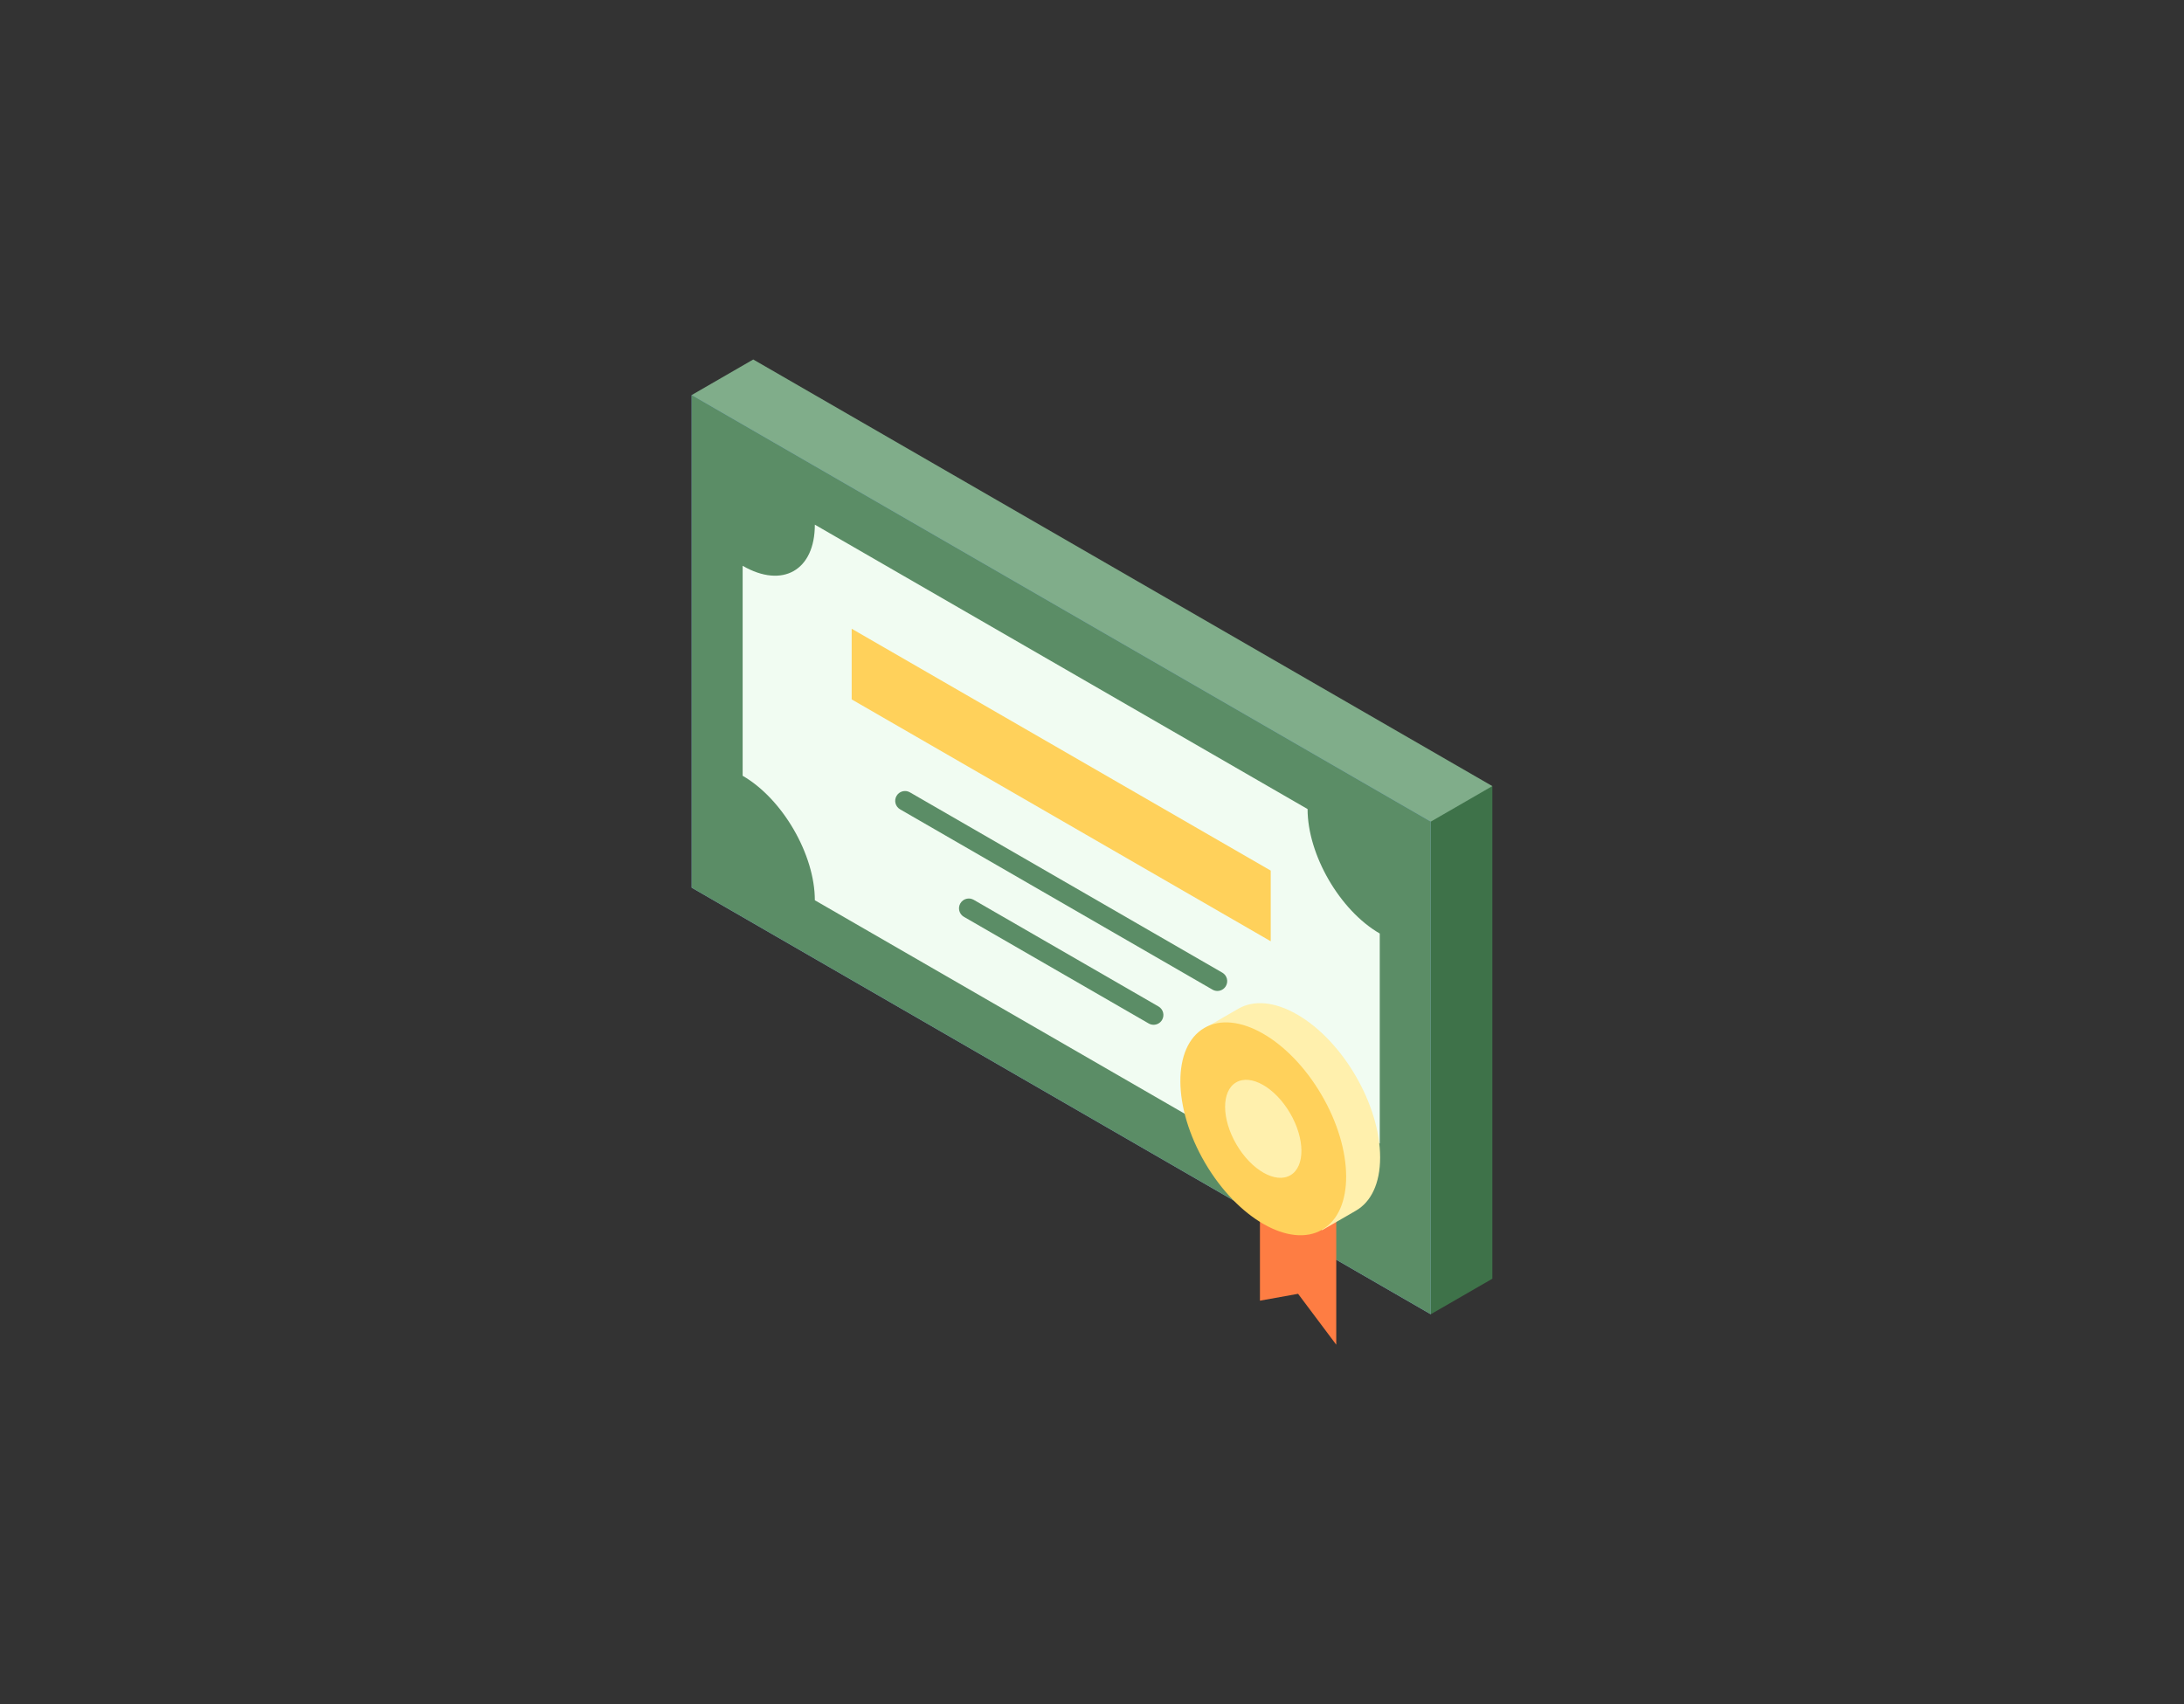
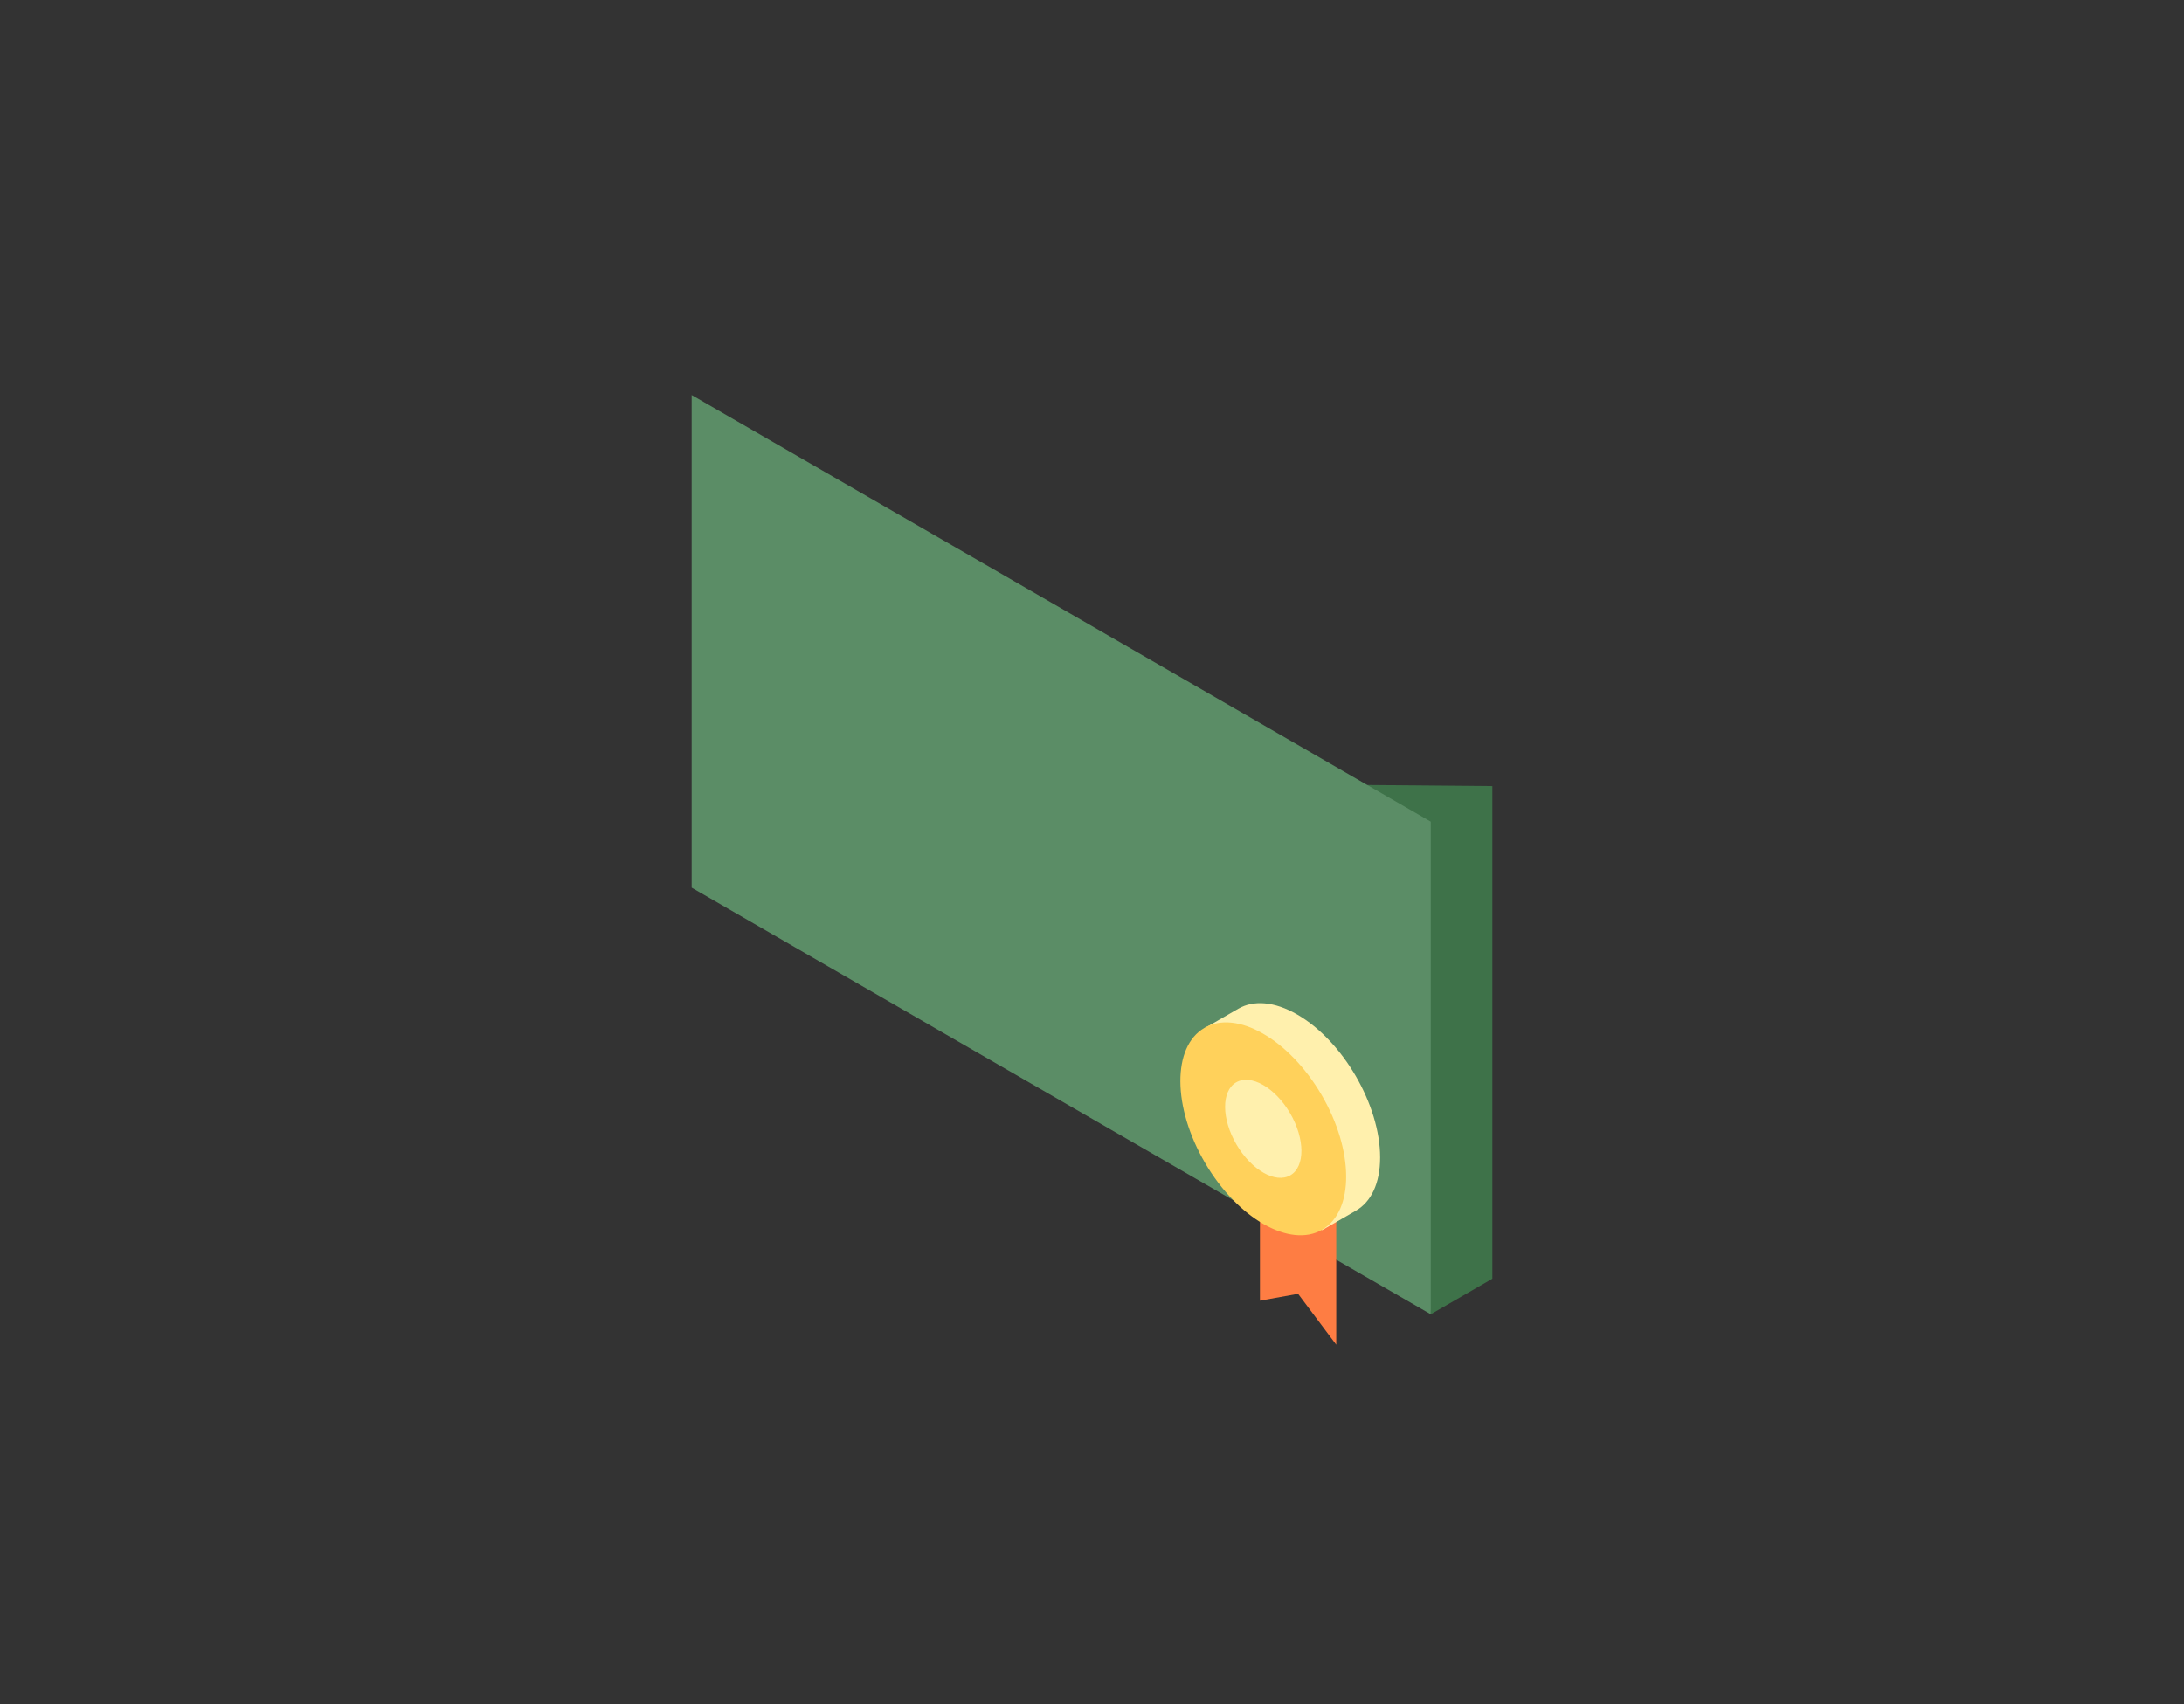
<svg xmlns="http://www.w3.org/2000/svg" width="164" height="128" viewBox="0 0 164 128" fill="none">
  <rect x="0" y="0" width="164" height="128" fill="#333333" stroke="none" />
  <mask id="mask0_236_549" style="mask-type:alpha" maskUnits="userSpaceOnUse" x="0" y="0" width="164" height="128">
    <path d="M0.5 0H163.5V128H0.5V0Z" fill="#E5E5E5" />
    <path d="M1 0.5H163V127.5H1V0.5Z" stroke="black" stroke-opacity="0.3" />
  </mask>
  <g mask="url(#mask0_236_549)">
</g>
  <path d="M112.063 59.043V96.043L107.438 98.713L102.669 58.96L112.063 59.043Z" fill="#3E7249" />
-   <path d="M51.938 29.672L56.562 27L112.062 59.043L107.438 61.713L81.083 57.112L51.938 29.672Z" fill="#80AD8A" />
-   <path d="M107.438 98.713L51.938 66.672V29.672L107.438 61.713V98.713Z" fill="#82AEE3" />
  <path d="M107.438 98.713L51.938 66.672V29.672L107.438 61.713V98.713Z" fill="#5B8D66" />
-   <path d="M98.188 60.767L61.188 39.407C61.188 42.842 58.761 44.225 55.767 42.497V58.268C58.761 59.996 61.188 64.182 61.188 67.617L98.188 88.978C98.188 85.543 100.614 84.159 103.608 85.888V70.116C100.614 68.388 98.188 64.202 98.188 60.767Z" fill="#F1FCF2" />
-   <path d="M95.421 70.697L63.954 52.531V47.224L95.421 65.39V70.697Z" fill="#FFD15B" />
  <path d="M100.341 101L97.476 97.177L94.611 97.692V81.652L100.341 84.96V101Z" fill="#FE7D43" />
  <path d="M99.273 92.401L101.827 90.926L101.827 90.925C102.945 90.279 103.636 88.9 103.636 86.936C103.636 82.992 100.849 78.185 97.412 76.201C95.686 75.204 94.124 75.109 92.997 75.76L92.997 75.76L90.443 77.234L99.273 92.401Z" fill="#FFF0AD" />
  <path d="M99.292 92.357C101.706 90.944 101.68 86.408 99.232 82.226C96.785 78.044 92.844 75.799 90.429 77.212C88.015 78.625 88.041 83.16 90.489 87.343C92.936 91.525 96.877 93.77 99.292 92.357Z" fill="#FFD15B" />
  <path d="M96.9 88.27C98.012 87.62 98 85.532 96.873 83.607C95.747 81.681 93.932 80.648 92.821 81.298C91.709 81.949 91.722 84.037 92.848 85.962C93.975 87.887 95.789 88.921 96.9 88.27Z" fill="#FFF0AD" />
  <path d="M91.415 74.429C91.29 74.429 91.164 74.397 91.047 74.33L67.591 60.789C67.238 60.585 67.117 60.134 67.321 59.782C67.524 59.429 67.974 59.308 68.328 59.512L91.784 73.054C92.137 73.257 92.258 73.708 92.054 74.06C91.918 74.297 91.67 74.429 91.415 74.429Z" fill="#5B8D66" />
-   <path d="M86.624 76.97C86.499 76.97 86.373 76.938 86.256 76.871L72.381 68.862C72.029 68.659 71.908 68.208 72.112 67.855C72.315 67.502 72.765 67.382 73.118 67.585L86.993 75.595C87.346 75.798 87.467 76.249 87.263 76.602C87.127 76.838 86.879 76.97 86.624 76.97Z" fill="#5B8D66" />
</svg>